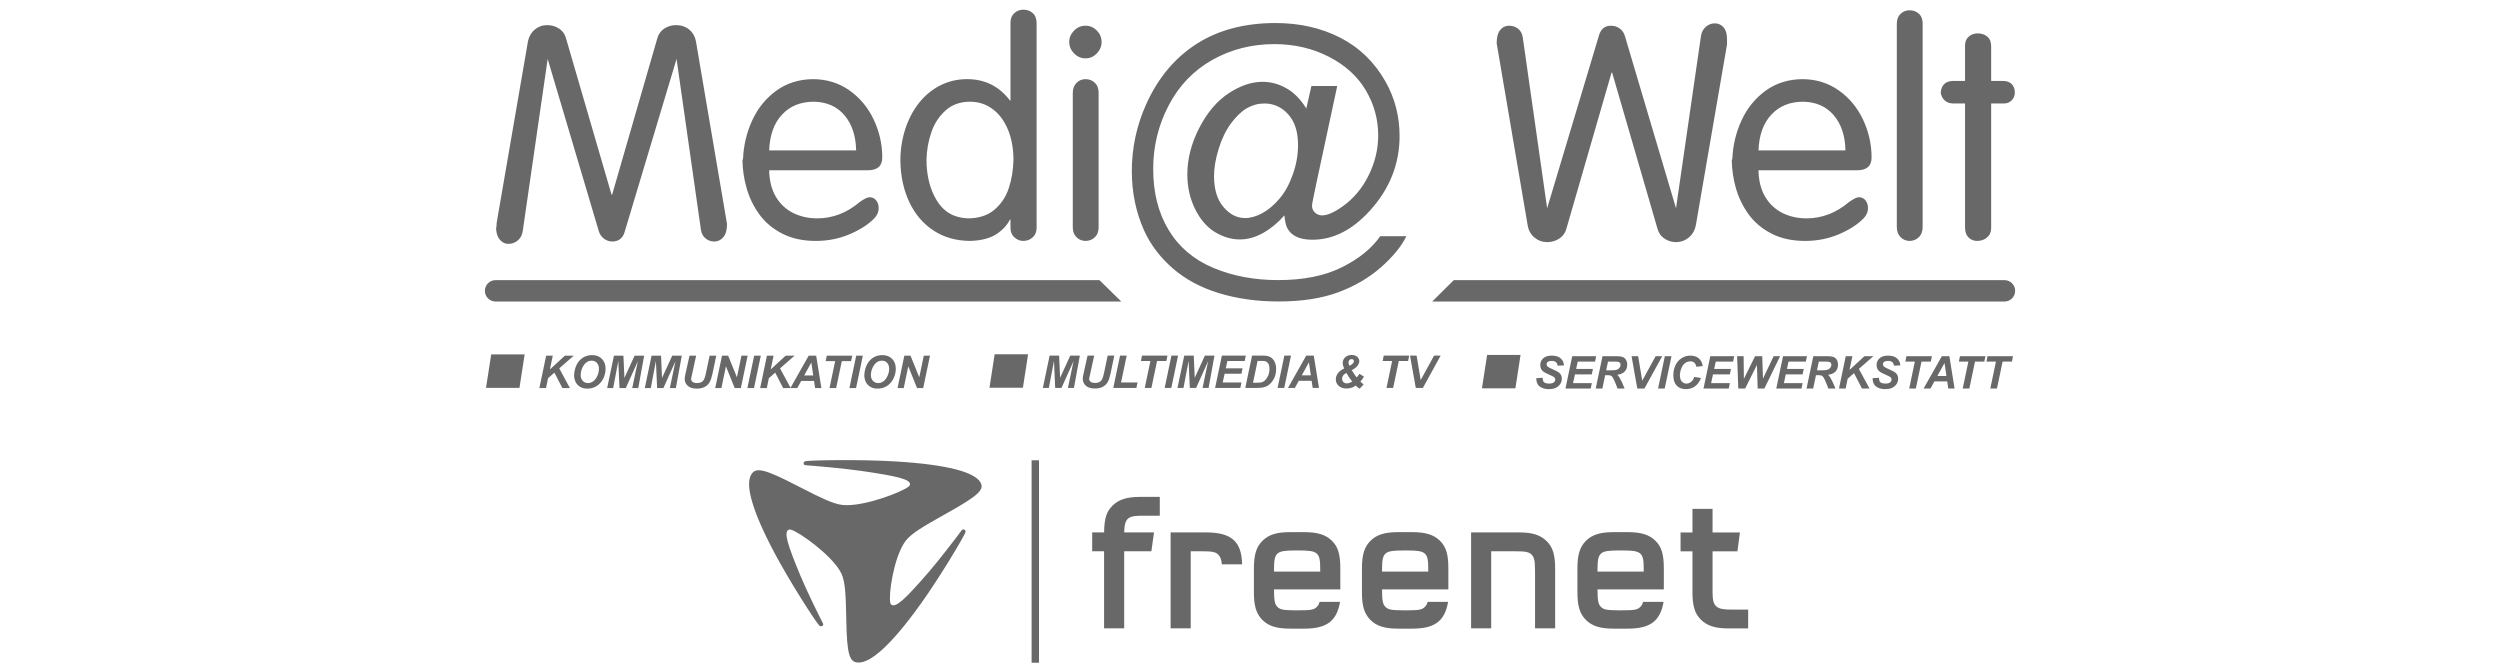
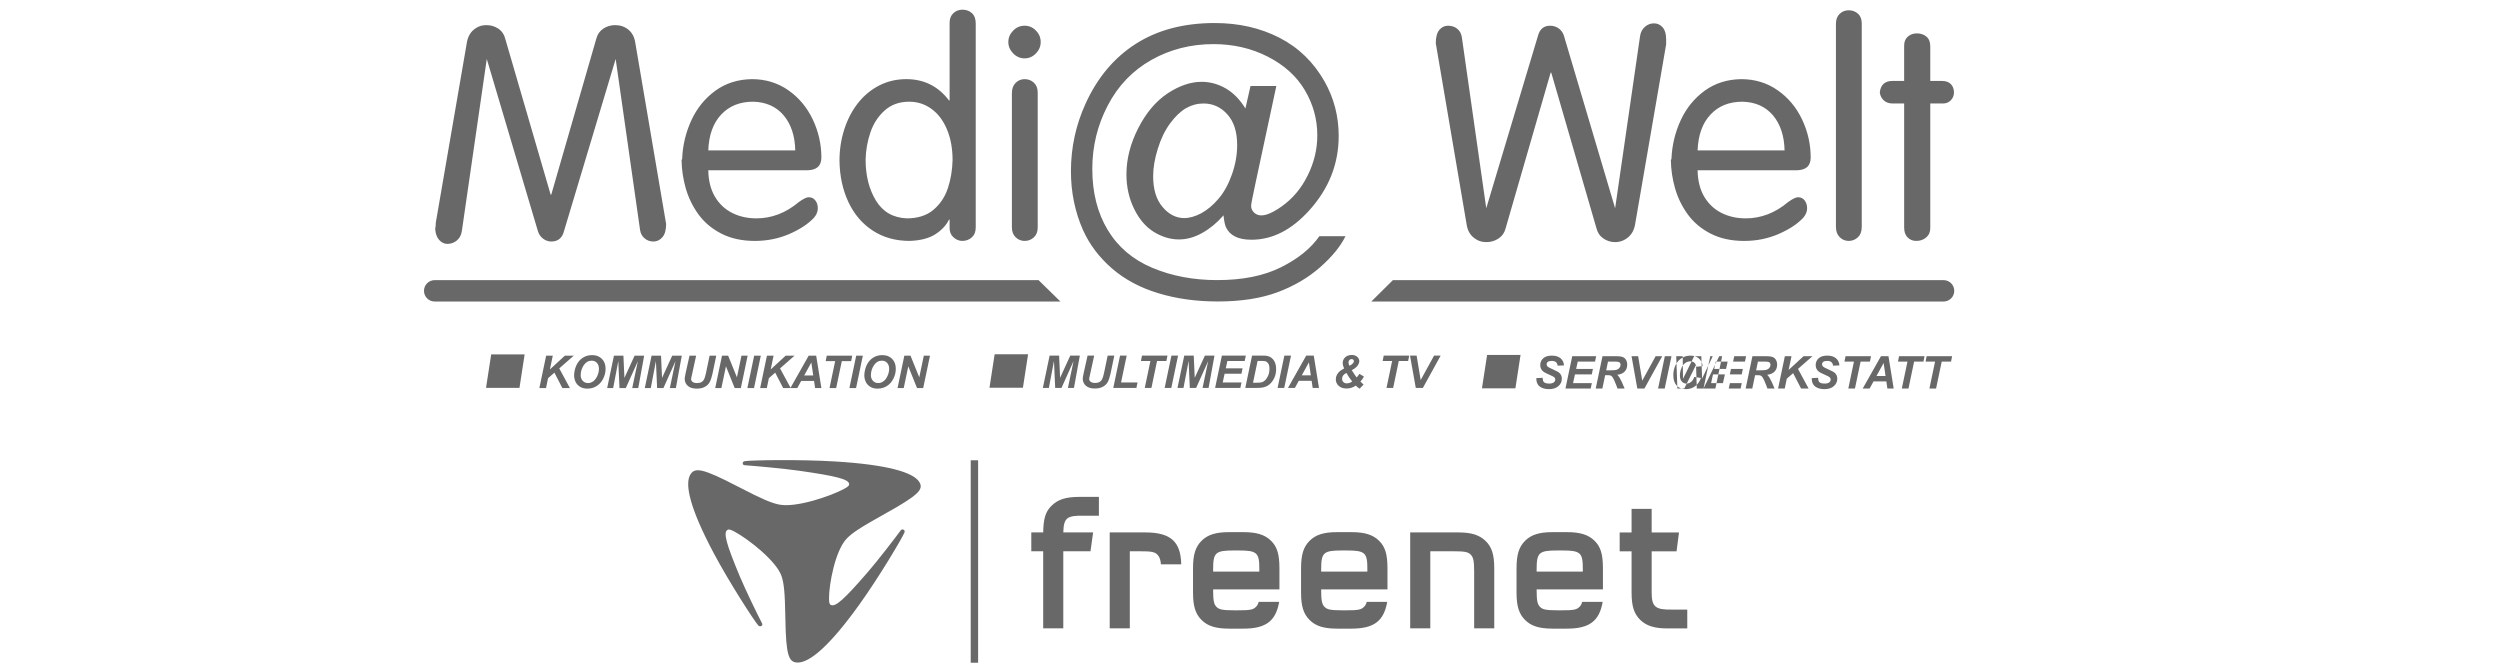
<svg xmlns="http://www.w3.org/2000/svg" xml:space="preserve" width="264.533mm" height="71.152mm" version="1.1" style="shape-rendering:geometricPrecision; text-rendering:geometricPrecision; image-rendering:optimizeQuality; fill-rule:evenodd; clip-rule:evenodd" viewBox="0 0 26453.26 7115.18">
  <defs>
    <style type="text/css">
   
    .fil0 {fill:none}
    .fil1 {fill:#686868}
   
  </style>
  </defs>
  <g id="Ebene_x0020_1">
-     <rect class="fil0" y="0" width="26453.26" height="7115.18" />
-     <path class="fil1" d="M5197.44 3750.02l353.86 0 -54.63 353.85 -353.86 0 54.63 -353.85zm5327.14 -1.28l353.86 0 -54.64 353.86 -353.86 0 54.64 -353.86zm5210.99 6.64l353.85 0 -54.63 353.85 -353.87 0 54.65 -353.85zm-10028.44 350.53l71.69 -342.22 70.26 0 -30.43 145.46 158.05 -145.46 94.16 0 -153.19 134.24 112.56 207.98 -79.82 0 -84.12 -162.99 -67 58.64 -21.82 104.35 -70.34 0zm367.63 -134.31c0,-20.23 3.03,-41.58 9.08,-64.04 7.96,-30.11 20.07,-56.16 36.33,-78.31 16.25,-22.14 36.8,-39.59 61.49,-52.5 24.77,-12.82 52.9,-19.27 84.53,-19.27 42.37,0 76.54,13.14 102.6,39.5 26.05,26.37 39.12,61.27 39.12,104.77 0,36.16 -8.45,71.13 -25.43,104.91 -16.95,33.85 -40.06,59.9 -69.14,78.14 -29.08,18.24 -61.97,27.32 -98.78,27.32 -31.86,0 -58.62,-7.24 -80.29,-21.74 -21.59,-14.5 -36.97,-32.42 -45.97,-53.85 -9,-21.43 -13.54,-43.09 -13.54,-64.93zm69.78 -1.35c0,23.58 7.17,43.33 21.43,59.19 14.34,15.93 33.14,23.89 56.48,23.89 18.96,0 37.2,-6.29 54.65,-18.78 17.52,-12.6 31.94,-31.64 43.41,-57.13 11.39,-25.57 17.13,-50.34 17.13,-74.56 0,-27.01 -7.25,-48.2 -21.67,-63.57 -14.5,-15.37 -32.9,-23.02 -55.28,-23.02 -34.34,0 -62.3,16.09 -83.89,48.18 -21.5,32.19 -32.26,67.41 -32.26,105.8zm477.41 135.66l-66.92 0 -12.67 -285.89 -54.24 285.89 -63.49 0 71.61 -342.22 100.37 0 10.53 235.24 107.61 -235.24 101.25 0 -62.37 342.22 -63.81 0 59.51 -283.9 -127.38 283.9zm398.14 0l-66.91 0 -12.67 -285.89 -54.25 285.89 -63.48 0 71.62 -342.22 100.37 0 10.51 235.24 107.62 -235.24 101.24 0 -62.36 342.22 -63.81 0 59.5 -283.9 -127.38 283.9zm275.78 -342.22l70.11 0 -40.62 186.17 -10.29 45.57c-0.55,3.9 -1.27,8.92 -2.23,14.96 0,12.44 5.35,22.71 16.1,30.83 10.75,8.05 26.37,12.11 46.83,12.11 18.41,0 33.63,-3.19 45.65,-9.64 12.03,-6.36 21.35,-15.92 27.97,-28.51 6.52,-12.66 13.21,-34.17 19.99,-64.45l39.19 -187.04 70.26 0 -40.55 193.82c-8.52,37.83 -18.4,66.75 -29.47,86.83 -11.15,20.07 -28.04,36.32 -50.58,48.91 -22.55,12.59 -51.15,18.87 -85.64,18.87 -41.26,0 -72.89,-9.79 -94.79,-29.39 -21.99,-19.59 -32.9,-44.77 -32.9,-75.52 0.32,-6.29 1.11,-13.22 2.3,-20.63 0.73,-4.94 3.51,-19.12 8.45,-42.45l40.22 -180.44zm543.46 342.22l-65.4 0 -92.5 -229.9 -48.11 229.9 -65.4 0 71.69 -342.22 65.4 0 92.73 228.95 47.88 -228.95 65.4 0 -71.69 342.22zm68.98 0l71.69 -342.22 70.27 0 -71.62 342.22 -70.34 0zm135.18 0l71.7 -342.22 70.26 0 -30.44 145.46 158.05 -145.46 94.17 0 -153.19 134.24 112.55 207.98 -79.81 0 -84.12 -162.99 -66.99 58.64 -21.83 104.35 -70.35 0zm570.13 -75.51l-135.74 0 -41.42 75.51 -72.97 0 193.19 -342.22 79.57 0 55.28 342.22 -66.75 0 -11.16 -75.51zm-8.44 -57.36l-20.31 -137.65 -75.52 137.65 95.83 0zm242.57 132.87l-70.34 0 59.66 -284.86 -100.44 0 11.47 -57.36 269.57 0 -11.48 57.36 -98.77 0 -59.67 284.86zm140.2 0l71.7 -342.22 70.26 0 -71.62 342.22 -70.34 0zm157.65 -134.31c0,-20.23 3.03,-41.58 9.08,-64.04 7.97,-30.11 20.08,-56.16 36.33,-78.31 16.24,-22.14 36.8,-39.59 61.49,-52.5 24.78,-12.82 52.9,-19.27 84.53,-19.27 42.38,0 76.55,13.14 102.6,39.5 26.04,26.37 39.11,61.27 39.11,104.77 0,36.16 -8.44,71.13 -25.41,104.91 -16.97,33.85 -40.07,59.9 -69.14,78.14 -29.09,18.24 -61.98,27.32 -98.79,27.32 -31.87,0 -58.62,-7.24 -80.29,-21.74 -21.59,-14.5 -36.97,-32.42 -45.97,-53.85 -9,-21.43 -13.54,-43.09 -13.54,-64.93zm69.79 -1.35c0,23.58 7.16,43.33 21.42,59.19 14.35,15.93 33.14,23.89 56.49,23.89 18.95,0 37.18,-6.29 54.64,-18.78 17.53,-12.6 31.94,-31.64 43.41,-57.13 11.4,-25.57 17.13,-50.34 17.13,-74.56 0,-27.01 -7.25,-48.2 -21.66,-63.57 -14.51,-15.37 -32.91,-23.02 -55.29,-23.02 -34.33,0 -62.3,16.09 -83.89,48.18 -21.5,32.19 -32.25,67.41 -32.25,105.8zm553.31 135.66l-65.39 0 -92.5 -229.9 -48.11 229.9 -65.4 0 71.69 -342.22 65.41 0 92.72 228.95 47.88 -228.95 65.41 0 -71.71 342.22zm1463.43 -1.3l-66.92 0 -12.67 -285.9 -54.25 285.9 -63.49 0 71.62 -342.22 100.37 0 10.51 235.24 107.62 -235.24 101.25 0 -62.37 342.22 -63.81 0 59.51 -283.9 -127.37 283.9zm275.78 -342.22l70.1 0 -40.63 186.17 -10.27 45.57c-0.57,3.89 -1.28,8.91 -2.23,14.97 0,12.43 5.34,22.7 16.09,30.83 10.75,8.05 26.36,12.1 46.84,12.1 18.4,0 33.61,-3.18 45.65,-9.63 12.03,-6.38 21.35,-15.93 27.95,-28.52 6.54,-12.67 13.23,-34.18 19.99,-64.45l39.21 -187.04 70.26 0 -40.55 193.81c-8.53,37.84 -18.4,66.75 -29.48,86.83 -11.15,20.09 -28.04,36.33 -50.58,48.91 -22.54,12.6 -51.15,18.89 -85.64,18.89 -41.26,0 -72.89,-9.81 -94.8,-29.4 -21.99,-19.6 -32.89,-44.76 -32.89,-75.52 0.31,-6.29 1.11,-13.23 2.31,-20.63 0.71,-4.94 3.5,-19.12 8.43,-42.45l40.24 -180.44zm272.03 342.22l71.69 -342.22 70.28 0 -59.67 284.87 174.37 0 -11.94 57.35 -244.73 0zm403.5 0l-70.35 0 59.67 -284.86 -100.45 0 11.47 -57.36 269.57 0 -11.48 57.36 -98.77 0 -59.66 284.86zm140.19 0l71.7 -342.22 70.26 0 -71.62 342.22 -70.34 0zm333.07 0l-66.93 0 -12.65 -285.9 -54.25 285.9 -63.5 0 71.62 -342.22 100.38 0 10.5 235.24 107.63 -235.24 101.25 0 -62.38 342.22 -63.8 0 59.5 -283.9 -127.37 283.9zm200.75 0l71.69 -342.22 253.31 0 -11.95 57.36 -183.14 0 -16.8 77.42 177.48 0 -11.94 57.37 -178.05 0 -20.23 92.72 198.75 0 -11.95 57.35 -267.17 0zm319.27 0l71.69 -342.22 92.5 0c25.72,0 42.21,0.4 49.38,1.2 14.19,1.35 26.92,4.22 38.08,8.59 11.15,4.39 21.26,10.44 30.43,18.33 9.16,7.88 17.05,17.29 23.66,28.36 6.62,11.07 11.71,23.82 15.3,38.15 3.58,14.43 5.41,30.2 5.41,47.33 0,36.88 -7.09,69.53 -21.18,98.13 -14.11,28.53 -31.88,51.23 -53.22,68.04 -16.42,13.06 -37.52,22.71 -63.41,28.92 -14.66,3.41 -37.21,5.17 -67.64,5.17l-121 0zm81.82 -54.96l35.92 0c25.97,0 44.77,-1.6 56.4,-4.79 11.71,-3.18 22.38,-9.15 32.03,-17.92 13.93,-12.58 25.64,-29.39 35.21,-50.43 9.55,-21.03 14.33,-45.79 14.33,-74.32 0,-24.29 -3.98,-42.53 -11.87,-54.8 -7.88,-12.2 -17.6,-20.32 -29.24,-24.38 -8.12,-2.79 -22.54,-4.22 -43.41,-4.22l-41.02 0 -48.35 230.86zm260.01 54.96l71.69 -342.22 70.26 0 -71.61 342.22 -70.34 0zm360.13 -75.52l-135.73 0 -41.43 75.52 -72.97 0 193.19 -342.22 79.58 0 55.27 342.22 -66.74 0 -11.17 -75.52zm-8.43 -57.35l-20.32 -137.65 -75.52 137.65 95.84 0zm513.97 -16.1l48.03 29.01c-4.54,8.76 -10.36,18.24 -17.52,28.51 -7.25,10.19 -13.94,18.16 -20.08,23.98 8.77,9.48 20.08,20.16 33.85,31.87l-41.98 43.72c-5.33,-2.77 -12.11,-7.48 -20.23,-14.17 -8.21,-6.69 -15.13,-12.98 -20.71,-18.8 -11.23,8.84 -25.33,16.24 -42.3,22.15 -16.97,5.97 -35.2,8.92 -54.88,8.92 -35.46,0 -63.33,-9.41 -83.57,-28.21 -20.23,-18.79 -30.35,-41.9 -30.35,-69.22 0,-17.28 3.99,-33.38 12.03,-48.28 8.04,-14.88 18.48,-27.71 31.23,-38.31 9.24,-7.65 24.21,-16.97 44.93,-28.12 -10.04,-21.91 -15.06,-41.1 -15.06,-57.44 0,-23.98 8.77,-44.21 26.21,-60.54 17.53,-16.32 40.55,-24.53 69.22,-24.53 24.54,0 44.05,6.52 58.39,19.52 14.43,12.98 21.59,28.28 21.59,45.72 0,14.82 -6.21,30.83 -18.63,48.03 -12.35,17.21 -32.83,32.99 -61.18,47.32 8.92,14.98 19.99,32.18 33.21,51.54 7.96,11.88 14.34,20.32 19.2,25.49 7.97,-7.97 17.45,-20.7 28.6,-38.16zm-105.39 -84.75c18.47,-9.41 31.38,-18.8 38.86,-28.36 5.35,-6.85 7.98,-13.79 7.98,-20.88 0,-6.36 -2.15,-11.62 -6.46,-15.77 -4.3,-4.13 -10.2,-6.2 -17.69,-6.2 -9.31,0 -17.11,3.26 -23.33,9.71 -6.29,6.46 -9.4,14.98 -9.4,25.41 0,9.96 3.35,21.98 10.04,36.09zm-32.03 75.11c-30.58,15.46 -45.88,35.85 -45.88,61.18 0,14.35 4.53,26.14 13.7,35.38 9.16,9.16 21.34,13.78 36.48,13.78 18.48,0 37.44,-6.45 57.04,-19.45 -23.51,-28.75 -43.97,-59.02 -61.34,-90.89zm494.46 158.61l-70.35 0 59.67 -284.86 -100.45 0 11.47 -57.36 269.57 0 -11.47 57.36 -98.78 0 -59.66 284.86zm314.65 0l-75.19 0 -61.02 -342.22 69.79 0 43.25 259.05 141.72 -259.05 69.77 0 -188.32 342.22zm1200.33 -103.59l66.91 -3.5c0.96,21.26 4.62,35.61 10.99,43.01 10.27,12.11 29.23,18.16 56.95,18.16 23.03,0 39.75,-4.13 50.03,-12.43 10.29,-8.27 15.38,-18.24 15.38,-29.95 0,-10.11 -4.22,-18.71 -12.59,-25.72 -5.89,-5.18 -22.15,-13.54 -48.68,-25.02 -26.51,-11.55 -45.87,-21.19 -58.07,-28.91 -12.27,-7.74 -21.83,-17.77 -28.83,-30.11 -7.01,-12.36 -10.52,-26.77 -10.52,-43.26 0,-28.92 10.44,-52.9 31.32,-71.93 20.78,-19.04 50.97,-28.52 90.56,-28.52 40.15,0 71.22,9.39 93.21,28.27 22.06,18.88 34.17,43.97 36.32,75.28l-67.39 3.02c-1.67,-16.31 -7.65,-28.82 -17.76,-37.59 -10.05,-8.69 -25.02,-13.06 -44.78,-13.06 -19.43,0 -33.3,3.43 -41.58,10.28 -8.36,6.85 -12.51,15.52 -12.51,25.96 0,9.88 3.84,17.93 11.4,24.38 7.65,6.53 24.53,15.45 50.59,26.84 39.34,17.05 64.35,30.83 75.12,41.43 16.01,15.61 23.98,35.6 23.98,60.14 0,30.27 -11.96,56.08 -35.85,77.51 -23.91,21.43 -57.12,32.19 -99.74,32.19 -29.4,0 -54.88,-4.94 -76.47,-14.82 -21.52,-9.88 -36.73,-23.58 -45.65,-41.11 -8.84,-17.53 -12.99,-37.76 -12.34,-60.54zm308.28 110.26l71.69 -342.24 253.33 0 -11.95 57.36 -183.15 0 -16.8 77.44 177.48 0 -11.95 57.35 -178.04 0 -20.24 92.73 198.75 0 -11.94 57.36 -267.18 0zm390.58 0l-70.35 0 71.71 -342.24 151.82 0c26.13,0 46.45,2.72 61.02,8.05 14.5,5.42 26.2,15.23 35.21,29.55 8.92,14.35 13.38,31.63 13.38,52.02 0,29.16 -8.67,53.15 -26.12,72.02 -17.37,18.96 -43.74,30.67 -79.02,35.13 8.99,8.12 17.44,18.8 25.4,32.03 15.7,26.76 33.22,64.6 52.49,113.44l-75.51 0c-6.06,-19.29 -18,-49.31 -35.77,-90.18 -9.63,-22.07 -19.91,-36.97 -30.83,-44.54 -6.69,-4.53 -18.4,-6.76 -35.04,-6.76l-28.77 0 -29.62 141.48zm40.3 -192.63l37.36 0c37.84,0 62.93,-2.23 75.28,-6.77 12.43,-4.54 22.07,-11.63 29.07,-21.35 7.02,-9.64 10.53,-19.83 10.53,-30.42 0,-12.52 -5.03,-21.84 -15.15,-28.13 -6.2,-3.75 -19.67,-5.58 -40.37,-5.58l-77.44 0 -19.28 92.25zm404.71 192.63l-75.28 0 -60.98 -342.24 69.83 0 43.27 259.06 141.71 -259.06 69.7 0 -188.25 342.24zm144.37 0l71.64 -342.24 70.31 0 -71.64 342.24 -70.31 0zm383.18 -122.85l70.8 10.77c-13.82,38.3 -34.67,67.61 -62.31,87.86 -27.52,20.3 -59.88,30.43 -97.1,30.43 -41.7,0 -74.31,-12.59 -97.83,-37.84 -23.51,-25.26 -35.27,-61.89 -35.27,-109.94 0,-38.94 7.88,-74.56 23.64,-106.9 15.76,-32.34 37.58,-57.12 65.58,-74.24 28,-17.13 58.43,-25.73 91.28,-25.73 37.09,0 66.92,9.95 89.83,29.79 22.91,19.92 36.24,46.91 40.24,81.24l-67.4 6.54c-3.64,-19.99 -10.91,-34.42 -21.46,-43.41 -10.54,-9.01 -24.72,-13.47 -42.42,-13.47 -19.28,0 -37.34,5.91 -54.19,17.77 -16.85,11.87 -30.18,30.43 -40.25,55.68 -10.06,25.18 -15.15,50.35 -15.15,75.52 0,27.49 6.55,48.76 19.64,63.73 13.09,14.98 29.33,22.46 48.85,22.46 18.18,0 34.67,-5.89 49.7,-17.76 15.16,-11.79 26.43,-29.31 33.82,-52.5zm97.59 122.85l71.64 -342.24 253.36 0 -11.88 57.36 -183.17 0 -16.85 77.44 177.47 0 -11.88 57.35 -178.08 0 -20.24 92.73 198.8 0 -11.99 57.36 -267.18 0zm644.3 0l-71.16 0 -7.76 -250.22 -124.74 250.22 -72.61 0 -12.36 -342.24 68.73 0 2.91 239.55 118.31 -239.55 75.77 0 8.12 236.92 112.73 -236.92 68.38 0 -166.32 342.24zm125.58 0l71.77 -342.24 253.23 0 -11.88 57.36 -183.17 0 -16.84 77.44 177.59 0 -12 57.35 -178.08 0 -20.25 92.73 198.81 0 -12 57.36 -267.18 0zm390.58 0l-70.31 0 71.65 -342.24 151.89 0c26.18,0 46.43,2.72 60.97,8.05 14.55,5.42 26.31,15.23 35.28,29.55 8.85,14.35 13.34,31.63 13.34,52.02 0,29.16 -8.61,53.15 -26.07,72.02 -17.46,18.96 -43.76,30.67 -79.04,35.13 8.97,8.12 17.46,18.8 25.34,32.03 15.76,26.76 33.22,64.6 52.61,113.44l-75.52 0c-6.06,-19.29 -18.07,-49.31 -35.88,-90.18 -9.58,-22.07 -19.88,-36.97 -30.79,-44.54 -6.67,-4.53 -18.43,-6.76 -35.04,-6.76l-28.73 0 -29.7 141.48zm40.37 -192.63l37.34 0c37.82,0 62.91,-2.23 75.28,-6.77 12.48,-4.54 22.06,-11.63 29.09,-21.35 7.03,-9.64 10.55,-19.83 10.55,-30.42 0,-12.52 -5.09,-21.84 -15.16,-28.13 -6.18,-3.75 -19.76,-5.58 -40.36,-5.58l-77.46 0 -19.28 92.25zm232.63 192.63l71.64 -342.24 70.31 0 -30.43 145.47 157.96 -145.47 94.19 0 -153.11 134.23 112.5 208.01 -79.77 0 -84.13 -163 -67.03 58.64 -21.83 104.36 -70.3 0zm356.15 -110.26l66.91 -3.5c0.97,21.26 4.61,35.61 10.91,43.01 10.31,12.11 29.34,18.16 56.98,18.16 23.03,0 39.76,-4.13 50.06,-12.43 10.31,-8.27 15.4,-18.24 15.4,-29.95 0,-10.11 -4.25,-18.71 -12.61,-25.72 -5.94,-5.18 -22.18,-13.54 -48.73,-25.02 -26.43,-11.55 -45.82,-21.19 -58.06,-28.91 -12.25,-7.74 -21.83,-17.77 -28.73,-30.11 -7.03,-12.36 -10.55,-26.77 -10.55,-43.26 0,-28.92 10.42,-52.9 31.28,-71.93 20.84,-19.04 51.03,-28.52 90.55,-28.52 40.12,0 71.27,9.39 93.22,28.27 22.06,18.88 34.18,43.97 36.36,75.28l-67.39 3.02c-1.7,-16.31 -7.64,-28.82 -17.82,-37.59 -10.07,-8.69 -24.98,-13.06 -44.74,-13.06 -19.39,0 -33.33,3.43 -41.58,10.28 -8.36,6.85 -12.48,15.52 -12.48,25.96 0,9.88 3.76,17.93 11.39,24.38 7.64,6.53 24.49,15.45 50.55,26.84 39.4,17.05 64.37,30.83 75.16,41.43 16,15.61 24,35.6 24,60.14 0,30.27 -12,56.08 -35.88,77.51 -23.88,21.43 -57.09,32.19 -99.76,32.19 -29.34,0 -54.92,-4.94 -76.5,-14.82 -21.45,-9.88 -36.72,-23.58 -45.58,-41.11 -8.85,-17.53 -12.97,-37.76 -12.36,-60.54zm457.13 110.26l-70.31 0 59.64 -284.88 -100.49 0 11.51 -57.36 269.6 0 -11.51 57.36 -98.8 0 -59.64 284.88zm332.15 -75.52l-135.77 0 -41.46 75.52 -72.97 0 193.23 -342.24 79.52 0 55.27 342.24 -66.67 0 -11.15 -75.52zm-8.49 -57.37l-20.24 -137.64 -75.52 137.64 95.76 0zm242.57 132.89l-70.31 0 59.64 -284.88 -100.49 0 11.52 -57.36 269.59 0 -11.51 57.36 -98.8 0 -59.64 284.88zm292.03 0l-70.44 0 59.77 -284.88 -100.5 0 11.4 -57.36 269.6 0 -11.4 57.36 -98.79 0 -59.64 284.88zm-15548.29 -3647.7c8.38,-63.86 32.99,-113.06 72.24,-147.09 39.79,-34.03 84.81,-50.78 134.55,-50.78 49.72,0 93.17,13.08 130.87,39.26 37.17,26.18 61.77,63.86 73.29,114.12l477.94 1640.62 6.28 0 477.43 -1652.67c12.04,-44.49 36.63,-79.57 73.29,-104.17 37.17,-24.61 79.04,-37.16 125.11,-37.16 54.45,0 101.55,16.23 140.81,48.16 39.27,32.45 63.34,78 72.24,136.63l326.66 1919.63c0,62.82 -13.08,109.41 -39.25,139.77 -26.18,30.37 -58.11,45.55 -95.81,45.55 -35.08,0 -65.95,-11 -92.13,-32.98 -26.7,-21.99 -42.93,-51.83 -48.69,-89.52l-258.07 -1809.19 -546.53 1821.23c-18.84,73.81 -63.86,110.46 -135.06,110.46 -31.41,0 -60.2,-10.48 -87.42,-30.89 -26.69,-20.94 -44.5,-47.11 -53.92,-79.57l-540.77 -1821.23 -263.84 1821.23c-6.27,41.88 -23.55,74.86 -52.34,98.94 -28.79,24.61 -62.82,36.65 -101.04,36.65 -31.93,0 -60.72,-13.62 -86.37,-41.37 -25.13,-27.73 -39.26,-66.99 -42.41,-118.82 4.2,-16.75 6.29,-37.7 6.29,-62.81l326.65 -1894zm2280.33 1215.55c5.75,-142.91 38.74,-279.02 97.88,-407.27 59.16,-128.26 143.97,-231.91 253.38,-312.01 109.93,-79.57 238.7,-120.39 386.86,-122.49 143.95,0 272.2,38.73 384.24,116.74 112.02,77.99 198.4,181.11 259.64,309.9 60.74,128.25 91.09,262.79 91.09,402.57 0,90.03 -51.3,135.05 -153.38,135.05l-1043.31 0c2.09,110.98 25.65,204.69 71.19,281.12 45.54,75.9 106.8,132.97 183.23,171.17 76.43,37.7 161.24,56.54 254.41,56.54 162.81,0 312.52,-57.57 449.15,-172.75 47.12,-33.51 81.67,-50.78 103.66,-50.78 30.89,0 54.44,11.52 71.71,34.55 17.28,22.52 25.65,50.26 25.65,82.2 0,35.07 -13.61,68.58 -40.82,100.51 -61.26,65.43 -148.15,122.49 -260.7,171.69 -113.08,48.69 -234,73.3 -364.35,73.3 -135.59,0 -253.9,-25.65 -354.41,-76.95 -100.5,-51.31 -181.12,-119.36 -242.9,-204.17 -61.25,-84.81 -105.75,-176.41 -134.01,-274.83 -28.27,-98.41 -42.93,-197.87 -44.5,-298.92 2.62,-4.7 4.19,-8.37 5.24,-10.98 0.52,-2.1 1.05,-3.67 1.05,-4.19zm276.4 -87.95l920.29 0c-3.14,-153.38 -43.98,-276.92 -122.49,-370.63 -79.05,-93.18 -186.89,-141.34 -324.04,-144.48 -139.25,0 -251.8,45.01 -336.6,135.59 -85.33,90.03 -130.88,216.72 -137.16,379.52zm1664.7 96.85c0,170.13 36.64,314.62 109.4,434.49 73.29,119.88 182.19,182.18 327.18,187.93 115.17,0 208.88,-29.83 280.59,-90.04 71.73,-60.2 122.5,-136.63 153.39,-229.28 30.36,-92.14 47.11,-191.6 49.73,-296.83 0,-120.91 -19.37,-228.75 -58.63,-323.52 -39.27,-94.22 -93.71,-166.98 -163.33,-217.76 -69.63,-51.3 -148.67,-76.95 -236.62,-76.95 -103.65,0 -190.02,30.35 -258.61,91.61 -69.09,61.25 -119.35,138.2 -151.28,230.85 -31.93,92.14 -49.2,188.99 -51.82,289.5zm888.88 -625.06l0 -822.39c0,-42.93 13.61,-76.96 40.31,-101.56 26.7,-24.6 58.62,-36.65 94.75,-36.65 40.3,0 74.33,12.05 101.04,36.65 26.69,24.6 40.31,60.73 40.31,107.32l0 2160.96c0,44.5 -13.62,79.05 -41.36,104.18 -27.75,25.11 -61.25,37.69 -99.99,37.69 -34.55,0 -65.96,-12.58 -93.71,-37.69 -27.74,-24.61 -41.35,-57.6 -41.35,-97.9l0 -90.03 -6.29 0c-29.31,60.19 -77.99,112.02 -145,155.46 -67.54,42.93 -158.09,66.5 -272.74,70.16 -147.09,0 -276.4,-36.13 -387.38,-107.84 -111.5,-72.24 -197.35,-172.76 -258.6,-301.53 -60.72,-128.78 -92.67,-274.84 -95.29,-438.68 0,-116.75 17.29,-228.25 51.31,-333.99 34.56,-105.75 82.72,-198.4 145.01,-276.93 62.3,-79.05 137.15,-140.82 224.05,-185.84 87.43,-44.49 182.7,-67 286.35,-67 187.93,0 338.71,75.38 452.29,225.61l6.29 0zm659.07 -77.47c0,-46.06 13.09,-82.18 39.78,-108.88 26.19,-26.18 58.12,-39.26 95.28,-39.26 38.21,0 71.2,12.55 97.9,37.68 26.7,25.14 40.31,59.69 40.31,104.19l0 1428.07c0,44.5 -13.61,79.05 -40.84,104.18 -27.23,25.11 -59.68,37.69 -97.37,37.69 -36.12,0 -68.05,-12.58 -94.74,-38.22 -26.71,-25.66 -40.32,-60.2 -40.32,-103.65l0 -1421.8zm135.06 -368c-46.59,0 -86.9,-17.28 -121.45,-52.36 -34.02,-35.07 -51.3,-75.38 -51.3,-120.93 0,-45.54 16.75,-85.33 50.78,-119.88 33.51,-35.07 74.34,-52.34 121.97,-52.34 46.07,0 85.85,17.27 119.36,51.3 33.51,34.03 50.26,74.33 50.26,120.92 0,46.08 -16.75,86.38 -50.78,120.93 -33.51,35.08 -73.29,52.36 -118.84,52.36zm6460.9 1746.35c-8.84,62.82 -33.45,111.5 -74.31,146.05 -40.37,34.55 -86.91,51.82 -138.8,51.82 -46.06,0 -87.88,-13.07 -124.49,-38.73 -37.22,-25.64 -61.83,-62.29 -73.34,-109.41l-477.93 -1645.32 -6.28 0 -477.95 1652.13c-11.51,43.97 -36.64,78.52 -74.33,103.65 -38.22,25.13 -81.15,37.68 -129.31,37.68 -50.78,0 -95.79,-16.21 -135.05,-49.2 -39.27,-32.45 -63.34,-78 -72.25,-136.11l-326.66 -1919.11c0,-62.82 12.05,-109.4 36.65,-139.77 24.6,-30.36 55.49,-45.54 92.14,-45.54 38.2,0 71.19,10.47 97.88,31.93 26.7,20.94 43.45,51.3 49.21,90.56l258.08 1809.19 546.52 -1822.28c18.85,-72.76 61.77,-109.4 128.79,-109.4 35.07,0 65.95,9.95 93.17,29.83 26.71,19.89 45.04,46.6 54.44,79.57l540.71 1822.28 263.91 -1821.75c5.69,-40.32 23.03,-73.29 50.79,-97.89 27.76,-24.6 60.13,-37.17 96.25,-37.17 36.12,0 67.03,14.13 91.64,41.88 24.61,27.75 37.22,69.1 37.22,124.59l0 56.53 -326.7 1893.99zm383.19 -684.72c5.82,-142.91 38.79,-279.02 97.94,-407.27 59.16,-128.26 143.9,-231.91 253.36,-312.01 109.95,-79.57 238.69,-120.39 386.82,-122.49 144.01,0 272.27,38.73 384.28,116.74 112.01,77.99 198.44,181.11 259.66,309.9 60.73,128.25 91.03,262.79 91.03,402.57 0,90.03 -51.27,135.05 -153.34,135.05l-1043.36 0c2.18,110.98 25.69,204.69 71.27,281.12 45.46,75.9 106.8,132.97 183.17,171.17 76.49,37.7 161.23,56.54 254.45,56.54 162.8,0 312.51,-57.57 449.13,-172.75 47.15,-33.51 81.7,-50.78 103.64,-50.78 30.92,0 54.43,11.52 71.77,34.55 17.21,22.52 25.58,50.26 25.58,82.2 0,35.07 -13.58,68.58 -40.86,100.51 -61.21,65.43 -148.13,122.49 -260.63,171.69 -113.09,48.69 -233.95,73.3 -364.39,73.3 -135.53,0 -253.84,-25.65 -354.33,-76.95 -100.5,-51.31 -181.11,-119.36 -242.94,-204.17 -61.21,-84.81 -105.7,-176.41 -134.07,-274.83 -28.24,-98.41 -42.91,-197.87 -44.49,-298.92 2.67,-4.7 4.25,-8.37 5.34,-10.98 0.48,-2.1 0.97,-3.67 0.97,-4.19zm276.39 -87.95l920.32 0c-3.15,-153.38 -44.01,-276.92 -122.44,-370.63 -79.16,-93.18 -186.92,-141.34 -324.15,-144.48 -139.16,0 -251.77,45.01 -336.51,135.59 -85.34,90.03 -130.92,216.72 -137.22,379.52zm1463.76 -1338.56c0,-46.07 13.09,-81.14 39.76,-106.27 26.18,-25.13 58.06,-37.68 95.28,-37.68 38.19,0 71.16,12.03 97.83,36.11 26.79,24.08 40.36,58.11 40.36,102.08l0 2154.16c0,47.11 -13.57,83.75 -40.85,109.4 -27.27,25.66 -59.64,38.75 -97.34,38.75 -36.12,0 -68.13,-13.09 -94.79,-39.27 -26.67,-26.69 -40.25,-62.82 -40.25,-108.88l0 -2148.4zm721.88 842.29l-122.07 0c-39.16,0 -70.55,-11 -94.19,-33.51 -23.52,-21.98 -37.1,-49.73 -41.34,-82.17 7.88,-82.2 53.46,-123.03 135.53,-123.03l122.07 0 0 -374.29c0,-40.84 13.09,-72.25 39.27,-94.76 25.58,-22.5 57.59,-34.03 95.16,-34.03 40.37,0 74.44,11.53 101.1,34.03 27.28,23.04 40.86,57.06 40.86,102.08l0 366.97 121.95 0c41.82,0 73.82,10.99 95.76,33.5 22.06,22.51 32.98,52.36 32.98,89.53 0,30.87 -10.92,58.1 -32.37,81.13 -21.46,23.03 -49.22,34.55 -83.28,34.55l-135.04 0 0 1318.67c0,41.88 -14.67,74.86 -43.52,98.94 -28.73,24.61 -63.28,36.65 -104.13,36.65 -36.61,0 -67.04,-12.04 -91.65,-36.65 -24.61,-24.08 -37.09,-59.16 -37.09,-105.22l0 -1312.39zm-7202.21 1183.61c-66.48,76.96 -140.83,138.73 -223.53,185.32 -82.18,46.58 -164.89,69.62 -247.6,69.62 -91.1,0 -179.57,-26.7 -265.94,-79.58 -85.85,-53.38 -155.48,-135.05 -209.4,-245.5 -53.92,-110.46 -80.61,-231.92 -80.61,-363.83 0,-162.81 41.86,-325.62 125.11,-488.94 83.23,-162.81 186.89,-285.3 310.43,-367.49 123.55,-81.67 243.95,-122.49 360.16,-122.49 88.99,0 173.8,23.03 254.94,69.61 80.62,46.6 150.23,117.8 208.35,212.55l53.92 -238.2 273.26 0 -220.92 1030.24c-30.88,143.43 -46.06,222.48 -46.06,237.65 0,27.75 10.46,51.84 31.41,71.73 20.93,19.89 46.58,29.84 75.9,29.84 54.45,0 125.64,-30.89 213.59,-93.19 116.74,-81.67 209.39,-191.07 277.44,-328.74 68.05,-137.16 102.08,-278.51 102.08,-424.56 0,-170.66 -43.96,-329.8 -131.39,-477.42 -87.43,-148.15 -218.3,-266.45 -392.09,-355.45 -173.28,-88.47 -365.4,-132.97 -575.32,-132.97 -239.76,0 -459.1,56.01 -656.97,167.53 -198.41,112.02 -352.31,272.2 -461.21,481.07 -109.4,208.88 -163.84,432.94 -163.84,672.17 0,250.23 54.44,465.39 163.32,645.98 109.42,181.13 266.98,314.62 473.24,400.99 206.25,86.39 434.5,129.31 685.25,129.31 268.55,0 493.12,-45.02 674.25,-135.59 181.13,-90.03 316.71,-199.97 406.75,-329.27l276.4 0c-52.34,107.32 -141.87,217.25 -268.54,328.75 -126.69,111.51 -277.45,199.97 -452.31,264.89 -174.84,64.91 -385.8,97.37 -631.84,97.37 -227.2,0 -436.59,-29.32 -628.19,-87.42 -192.12,-58.11 -355.45,-145.54 -490.51,-262.28 -135.06,-117.26 -236.61,-251.79 -305.19,-403.61 -85.86,-193.15 -128.78,-401.51 -128.78,-625.04 0,-248.66 51.3,-486.33 153.38,-711.95 125.11,-276.4 302.57,-488.42 532.4,-635.52 229.8,-147.09 508.29,-220.38 835.99,-220.38 253.91,0 482.14,51.82 684.21,155.48 202.07,103.64 361.73,258.08 477.95,463.29 99.46,176.41 149.2,368.53 149.2,575.83 0,296.31 -104.18,559.09 -312.53,788.9 -186.37,206.25 -389.48,309.37 -610.39,309.37 -70.67,0 -127.21,-10.98 -170.66,-32.44 -43.45,-21.46 -75.39,-52.35 -95.79,-92.65 -13.62,-25.66 -23.04,-70.16 -29.32,-132.98zm-744.41 -414.6c0,140.29 33.51,249.17 99.99,326.66 66.49,77.99 142.39,116.73 228.77,116.73 57.06,0 117.26,-17.27 181.13,-51.3 63.34,-34.54 124.06,-85.33 181.64,-152.86 58.11,-67.53 105.23,-153.38 141.88,-257.03 37.17,-103.66 55.48,-207.83 55.48,-312.52 0,-138.73 -34.54,-247.09 -103.64,-323.52 -69.11,-76.95 -153.4,-115.17 -252.33,-115.17 -65.43,0 -127.21,16.76 -185.31,49.73 -57.59,33.51 -113.61,86.91 -168.05,160.72 -53.92,73.28 -97.89,162.8 -130.34,268.54 -32.99,105.23 -49.22,202.07 -49.22,290.02zm-6780.92 1100.1l890.5 0 3937.12 0 0 -0.13 740.58 0 231.52 226.51 -774.89 0 0 0.11 -4134.33 0 -890.5 0 -821.25 0c-62.54,0 -113.25,-50.71 -113.25,-113.25 0,-62.54 50.71,-113.24 113.25,-113.24l821.25 0zm9593.81 0.14l-276.13 0 -228.55 226.49 959.62 0 0 -0.14 1152.78 0 3718.39 0 224.62 0c62.55,0 113.25,-50.71 113.25,-113.25 0,-62.54 -50.7,-113.24 -113.25,-113.24l-224.62 0 -3718.39 0 -1607.72 0 0 0.14zm-4743.25 4048.65l78.36 0 0 -2142.89 -78.36 0 0 2142.89zm-2030.86 -1674.56c-78.17,-16.95 -163,-49.73 -439.49,-193.25 -366.09,-189.95 -447.78,-201.89 -495.54,-124.93 -63.12,101.6 -5.47,359.15 246.87,833.49 165.26,310.6 423.76,709.4 469.85,762.72 10.6,12.21 22.58,13.06 33.09,7.7 11.41,-5.93 14.93,-15.85 6.96,-30.79 -38,-71.76 -174.3,-350.84 -234.54,-495.43 -145.02,-347.64 -177.66,-465.43 -128.12,-492.06 12.83,-6.85 31.59,-2.09 71.78,19.24 140.04,74.25 446.02,310.73 499.16,473.53 23.09,71.46 35.21,156.13 39.82,450.61 6.12,389.79 35.84,461.6 131.33,461.6 126.3,0 337.19,-175.22 652.81,-615.65 206.82,-288.51 449.01,-695.81 475.58,-759.61 6.04,-14.6 0.85,-24.76 -9.42,-30.48 -11.22,-6.24 -22.14,-4.06 -32.08,9.76 -47.92,66.54 -239.59,315.86 -344.14,436.37 -251.4,290.73 -344.84,375.91 -394.45,349.37 -12.72,-6.93 -17.65,-24.4 -17.87,-67.4 -0.94,-149.95 66.31,-514.37 191.58,-638.68 54.86,-54.54 127.79,-106.4 399.64,-257.4 360.03,-199.89 411.99,-259.64 364.23,-336.62 -63.12,-101.64 -331.76,-183.88 -899.69,-217.92 -372.04,-22.27 -872.71,-13.56 -945.43,-3.07 -16.56,2.47 -23.5,11.69 -23.65,22.83 -0.19,12.1 7.34,19.84 25.15,20.96 85.94,5.28 413.92,35.04 578.62,58.81 396.48,57.17 522.49,89.84 522.49,143 0,13.72 -13.76,26.49 -53.72,48.21 -139.14,75.66 -512.4,203.84 -690.82,165.09zm6440.65 898.25l-701.67 0c0.14,119.77 8.03,157.25 36.16,185.4 27.11,27.1 61.08,35.87 183.96,35.87l48.82 0c120.96,0 154.11,-6.04 184.07,-36.04 13.53,-13.55 23.04,-28.29 28.95,-52.95l216.86 0c-35.51,204.88 -142.41,282.99 -379.01,282.99l-150.62 0c-139.83,0 -226.31,-26.37 -291.75,-91.82 -64.63,-64.65 -90.13,-146.57 -90.13,-290.12l0 -255.34c0,-143.57 24.59,-226.39 90.13,-291.84 65.54,-65.53 152,-91.97 291.81,-91.97l150.48 0c139.81,0 226.29,26.45 291.75,89.93 65.63,63.78 90.21,142.78 90.21,293.88l0 221.99 -0.02 0.02zm-432.73 -411.81l-48.82 0c-194.59,0 -219.48,21.82 -219.98,195.32l-0.07 28.13 488.67 0 0.1 -28.13c0.8,-173.5 -25.38,-195.32 -219.9,-195.32zm-710.49 411.81l-701.69 0c0.16,119.77 8.01,157.25 36.16,185.4 27.11,27.1 61.09,35.87 183.97,35.87l48.75 0c120.91,0 154.1,-6.04 184.12,-36.04 13.55,-13.55 22.95,-28.29 28.94,-52.95l216.89 0c-35.52,204.88 -142.51,282.99 -379.03,282.99l-150.61 0c-139.84,0 -226.31,-26.37 -291.73,-91.82 -64.67,-64.65 -90.13,-146.57 -90.13,-290.12l0 -255.34c0,-143.57 24.57,-226.39 90.13,-291.84 65.42,-65.53 151.89,-91.97 291.8,-91.97l150.45 0c139.85,0 226.33,26.45 291.76,89.93 65.63,63.78 90.22,142.78 90.22,293.88l0 222.01zm-432.81 -411.81l-48.78 0c-194.56,0 -219.46,21.82 -219.94,195.32l-0.08 28.13 488.68 0 0.08 -28.13c0.8,-173.5 -25.37,-195.32 -219.96,-195.32zm3855.91 411.81l-701.66 0c0.16,119.77 8.04,157.25 36.19,185.4 27.09,27.1 61.07,35.87 183.97,35.87l48.8 0c120.92,0 154.13,-6.04 184.08,-36.04 13.45,-13.55 22.91,-28.29 28.97,-52.95l216.86 0c-35.51,204.88 -142.43,282.99 -379.06,282.99l-150.61 0c-139.83,0 -226.28,-26.37 -291.75,-91.82 -64.64,-64.65 -90.12,-146.57 -90.12,-290.12l0 -255.34c0,-143.57 24.57,-226.39 90.12,-291.84 65.54,-65.53 152.01,-91.97 291.85,-91.97l150.44 0c139.96,0 226.28,26.45 291.73,89.93 65.59,63.78 90.19,142.78 90.19,293.88l0 221.99 0 0.02zm-432.7 -411.81l-48.8 0c-194.58,0 -219.48,21.82 -220,195.32l-0.07 28.13 488.71 0 0 -28.13c0.84,-173.5 -25.34,-195.32 -219.84,-195.32zm1325.14 824.9l-207.77 0c-139.89,0 -224.26,-26.54 -291.54,-91.9 -65.46,-65.46 -90.07,-146.27 -90.07,-289.81l0 -434.11 -125.95 0 0 -199.44 125.95 0 0 -250.08 212.62 0 0 250.08 289.24 0 -25.94 199.44 -263.3 0 0 434.11c0,153.86 37.83,185.92 219.78,182.25l156.98 0 0 199.46zm-2424.17 -1015.99c139.83,0 224.26,26.44 291.59,91.81 65.53,63.58 90.13,146.41 90.13,289.81l0 633.64 -212.68 0 0 -596.01c0,-116.96 -7.71,-153.95 -36,-183.96 -28.08,-28.07 -61.16,-35.83 -183.8,-35.83l-244.22 0 0 815.78 -212.69 0 0 -1015.24 507.67 0zm-3890.75 199.45l-287.67 0 0 815.79 -212.7 0 0 -815.79 -125.88 0 0 -199.45 125.99 0c2.44,-149.01 25.3,-221.28 90.03,-284.13 67.32,-65.36 151.74,-91.8 291.57,-91.8l207.81 0 0 199.43 -157.1 0c-181.45,-3.63 -215.19,20.27 -219.58,176.5l315.52 0 -27.98 199.45 -0.01 0zm203.6 815.8l0 -1015.26 374.97 0c271.95,0 376.89,98.71 381.69,338.09l-214.77 0c-3.23,-45.6 -13.31,-78.19 -36.98,-102.71 -29.44,-30.42 -68.55,-35.91 -189.07,-35.91l-103.18 0 0 815.79 -212.66 0z" />
+     <path class="fil1" d="M5197.44 3750.02l353.86 0 -54.63 353.85 -353.86 0 54.63 -353.85zm5327.14 -1.28l353.86 0 -54.64 353.86 -353.86 0 54.64 -353.86zm5210.99 6.64l353.85 0 -54.63 353.85 -353.87 0 54.65 -353.85zm-10028.44 350.53l71.69 -342.22 70.26 0 -30.43 145.46 158.05 -145.46 94.16 0 -153.19 134.24 112.56 207.98 -79.82 0 -84.12 -162.99 -67 58.64 -21.82 104.35 -70.34 0zm367.63 -134.31c0,-20.23 3.03,-41.58 9.08,-64.04 7.96,-30.11 20.07,-56.16 36.33,-78.31 16.25,-22.14 36.8,-39.59 61.49,-52.5 24.77,-12.82 52.9,-19.27 84.53,-19.27 42.37,0 76.54,13.14 102.6,39.5 26.05,26.37 39.12,61.27 39.12,104.77 0,36.16 -8.45,71.13 -25.43,104.91 -16.95,33.85 -40.06,59.9 -69.14,78.14 -29.08,18.24 -61.97,27.32 -98.78,27.32 -31.86,0 -58.62,-7.24 -80.29,-21.74 -21.59,-14.5 -36.97,-32.42 -45.97,-53.85 -9,-21.43 -13.54,-43.09 -13.54,-64.93zm69.78 -1.35c0,23.58 7.17,43.33 21.43,59.19 14.34,15.93 33.14,23.89 56.48,23.89 18.96,0 37.2,-6.29 54.65,-18.78 17.52,-12.6 31.94,-31.64 43.41,-57.13 11.39,-25.57 17.13,-50.34 17.13,-74.56 0,-27.01 -7.25,-48.2 -21.67,-63.57 -14.5,-15.37 -32.9,-23.02 -55.28,-23.02 -34.34,0 -62.3,16.09 -83.89,48.18 -21.5,32.19 -32.26,67.41 -32.26,105.8zm477.41 135.66l-66.92 0 -12.67 -285.89 -54.24 285.89 -63.49 0 71.61 -342.22 100.37 0 10.53 235.24 107.61 -235.24 101.25 0 -62.37 342.22 -63.81 0 59.51 -283.9 -127.38 283.9zm398.14 0l-66.91 0 -12.67 -285.89 -54.25 285.89 -63.48 0 71.62 -342.22 100.37 0 10.51 235.24 107.62 -235.24 101.24 0 -62.36 342.22 -63.81 0 59.5 -283.9 -127.38 283.9zm275.78 -342.22l70.11 0 -40.62 186.17 -10.29 45.57c-0.55,3.9 -1.27,8.92 -2.23,14.96 0,12.44 5.35,22.71 16.1,30.83 10.75,8.05 26.37,12.11 46.83,12.11 18.41,0 33.63,-3.19 45.65,-9.64 12.03,-6.36 21.35,-15.92 27.97,-28.51 6.52,-12.66 13.21,-34.17 19.99,-64.45l39.19 -187.04 70.26 0 -40.55 193.82c-8.52,37.83 -18.4,66.75 -29.47,86.83 -11.15,20.07 -28.04,36.32 -50.58,48.91 -22.55,12.59 -51.15,18.87 -85.64,18.87 -41.26,0 -72.89,-9.79 -94.79,-29.39 -21.99,-19.59 -32.9,-44.77 -32.9,-75.52 0.32,-6.29 1.11,-13.22 2.3,-20.63 0.73,-4.94 3.51,-19.12 8.45,-42.45l40.22 -180.44zm543.46 342.22l-65.4 0 -92.5 -229.9 -48.11 229.9 -65.4 0 71.69 -342.22 65.4 0 92.73 228.95 47.88 -228.95 65.4 0 -71.69 342.22zm68.98 0l71.69 -342.22 70.27 0 -71.62 342.22 -70.34 0zm135.18 0l71.7 -342.22 70.26 0 -30.44 145.46 158.05 -145.46 94.17 0 -153.19 134.24 112.55 207.98 -79.81 0 -84.12 -162.99 -66.99 58.64 -21.83 104.35 -70.35 0zm570.13 -75.51l-135.74 0 -41.42 75.51 -72.97 0 193.19 -342.22 79.57 0 55.28 342.22 -66.75 0 -11.16 -75.51zm-8.44 -57.36l-20.31 -137.65 -75.52 137.65 95.83 0zm242.57 132.87l-70.34 0 59.66 -284.86 -100.44 0 11.47 -57.36 269.57 0 -11.48 57.36 -98.77 0 -59.67 284.86zm140.2 0l71.7 -342.22 70.26 0 -71.62 342.22 -70.34 0zm157.65 -134.31c0,-20.23 3.03,-41.58 9.08,-64.04 7.97,-30.11 20.08,-56.16 36.33,-78.31 16.24,-22.14 36.8,-39.59 61.49,-52.5 24.78,-12.82 52.9,-19.27 84.53,-19.27 42.38,0 76.55,13.14 102.6,39.5 26.04,26.37 39.11,61.27 39.11,104.77 0,36.16 -8.44,71.13 -25.41,104.91 -16.97,33.85 -40.07,59.9 -69.14,78.14 -29.09,18.24 -61.98,27.32 -98.79,27.32 -31.87,0 -58.62,-7.24 -80.29,-21.74 -21.59,-14.5 -36.97,-32.42 -45.97,-53.85 -9,-21.43 -13.54,-43.09 -13.54,-64.93zm69.79 -1.35c0,23.58 7.16,43.33 21.42,59.19 14.35,15.93 33.14,23.89 56.49,23.89 18.95,0 37.18,-6.29 54.64,-18.78 17.53,-12.6 31.94,-31.64 43.41,-57.13 11.4,-25.57 17.13,-50.34 17.13,-74.56 0,-27.01 -7.25,-48.2 -21.66,-63.57 -14.51,-15.37 -32.91,-23.02 -55.29,-23.02 -34.33,0 -62.3,16.09 -83.89,48.18 -21.5,32.19 -32.25,67.41 -32.25,105.8zm553.31 135.66l-65.39 0 -92.5 -229.9 -48.11 229.9 -65.4 0 71.69 -342.22 65.41 0 92.72 228.95 47.88 -228.95 65.41 0 -71.71 342.22zm1463.43 -1.3l-66.92 0 -12.67 -285.9 -54.25 285.9 -63.49 0 71.62 -342.22 100.37 0 10.51 235.24 107.62 -235.24 101.25 0 -62.37 342.22 -63.81 0 59.51 -283.9 -127.37 283.9zm275.78 -342.22l70.1 0 -40.63 186.17 -10.27 45.57c-0.57,3.89 -1.28,8.91 -2.23,14.97 0,12.43 5.34,22.7 16.09,30.83 10.75,8.05 26.36,12.1 46.84,12.1 18.4,0 33.61,-3.18 45.65,-9.63 12.03,-6.38 21.35,-15.93 27.95,-28.52 6.54,-12.67 13.23,-34.18 19.99,-64.45l39.21 -187.04 70.26 0 -40.55 193.81c-8.53,37.84 -18.4,66.75 -29.48,86.83 -11.15,20.09 -28.04,36.33 -50.58,48.91 -22.54,12.6 -51.15,18.89 -85.64,18.89 -41.26,0 -72.89,-9.81 -94.8,-29.4 -21.99,-19.6 -32.89,-44.76 -32.89,-75.52 0.31,-6.29 1.11,-13.23 2.31,-20.63 0.71,-4.94 3.5,-19.12 8.43,-42.45l40.24 -180.44zm272.03 342.22l71.69 -342.22 70.28 0 -59.67 284.87 174.37 0 -11.94 57.35 -244.73 0zm403.5 0l-70.35 0 59.67 -284.86 -100.45 0 11.47 -57.36 269.57 0 -11.48 57.36 -98.77 0 -59.66 284.86zm140.19 0l71.7 -342.22 70.26 0 -71.62 342.22 -70.34 0zm333.07 0l-66.93 0 -12.65 -285.9 -54.25 285.9 -63.5 0 71.62 -342.22 100.38 0 10.5 235.24 107.63 -235.24 101.25 0 -62.38 342.22 -63.8 0 59.5 -283.9 -127.37 283.9zm200.75 0l71.69 -342.22 253.31 0 -11.95 57.36 -183.14 0 -16.8 77.42 177.48 0 -11.94 57.37 -178.05 0 -20.23 92.72 198.75 0 -11.95 57.35 -267.17 0zm319.27 0l71.69 -342.22 92.5 0c25.72,0 42.21,0.4 49.38,1.2 14.19,1.35 26.92,4.22 38.08,8.59 11.15,4.39 21.26,10.44 30.43,18.33 9.16,7.88 17.05,17.29 23.66,28.36 6.62,11.07 11.71,23.82 15.3,38.15 3.58,14.43 5.41,30.2 5.41,47.33 0,36.88 -7.09,69.53 -21.18,98.13 -14.11,28.53 -31.88,51.23 -53.22,68.04 -16.42,13.06 -37.52,22.71 -63.41,28.92 -14.66,3.41 -37.21,5.17 -67.64,5.17l-121 0zm81.82 -54.96l35.92 0c25.97,0 44.77,-1.6 56.4,-4.79 11.71,-3.18 22.38,-9.15 32.03,-17.92 13.93,-12.58 25.64,-29.39 35.21,-50.43 9.55,-21.03 14.33,-45.79 14.33,-74.32 0,-24.29 -3.98,-42.53 -11.87,-54.8 -7.88,-12.2 -17.6,-20.32 -29.24,-24.38 -8.12,-2.79 -22.54,-4.22 -43.41,-4.22l-41.02 0 -48.35 230.86zm260.01 54.96l71.69 -342.22 70.26 0 -71.61 342.22 -70.34 0zm360.13 -75.52l-135.73 0 -41.43 75.52 -72.97 0 193.19 -342.22 79.58 0 55.27 342.22 -66.74 0 -11.17 -75.52zm-8.43 -57.35l-20.32 -137.65 -75.52 137.65 95.84 0zm513.97 -16.1l48.03 29.01c-4.54,8.76 -10.36,18.24 -17.52,28.51 -7.25,10.19 -13.94,18.16 -20.08,23.98 8.77,9.48 20.08,20.16 33.85,31.87l-41.98 43.72c-5.33,-2.77 -12.11,-7.48 -20.23,-14.17 -8.21,-6.69 -15.13,-12.98 -20.71,-18.8 -11.23,8.84 -25.33,16.24 -42.3,22.15 -16.97,5.97 -35.2,8.92 -54.88,8.92 -35.46,0 -63.33,-9.41 -83.57,-28.21 -20.23,-18.79 -30.35,-41.9 -30.35,-69.22 0,-17.28 3.99,-33.38 12.03,-48.28 8.04,-14.88 18.48,-27.71 31.23,-38.31 9.24,-7.65 24.21,-16.97 44.93,-28.12 -10.04,-21.91 -15.06,-41.1 -15.06,-57.44 0,-23.98 8.77,-44.21 26.21,-60.54 17.53,-16.32 40.55,-24.53 69.22,-24.53 24.54,0 44.05,6.52 58.39,19.52 14.43,12.98 21.59,28.28 21.59,45.72 0,14.82 -6.21,30.83 -18.63,48.03 -12.35,17.21 -32.83,32.99 -61.18,47.32 8.92,14.98 19.99,32.18 33.21,51.54 7.96,11.88 14.34,20.32 19.2,25.49 7.97,-7.97 17.45,-20.7 28.6,-38.16zm-105.39 -84.75c18.47,-9.41 31.38,-18.8 38.86,-28.36 5.35,-6.85 7.98,-13.79 7.98,-20.88 0,-6.36 -2.15,-11.62 -6.46,-15.77 -4.3,-4.13 -10.2,-6.2 -17.69,-6.2 -9.31,0 -17.11,3.26 -23.33,9.71 -6.29,6.46 -9.4,14.98 -9.4,25.41 0,9.96 3.35,21.98 10.04,36.09zm-32.03 75.11c-30.58,15.46 -45.88,35.85 -45.88,61.18 0,14.35 4.53,26.14 13.7,35.38 9.16,9.16 21.34,13.78 36.48,13.78 18.48,0 37.44,-6.45 57.04,-19.45 -23.51,-28.75 -43.97,-59.02 -61.34,-90.89zm494.46 158.61l-70.35 0 59.67 -284.86 -100.45 0 11.47 -57.36 269.57 0 -11.47 57.36 -98.78 0 -59.66 284.86zm314.65 0l-75.19 0 -61.02 -342.22 69.79 0 43.25 259.05 141.72 -259.05 69.77 0 -188.32 342.22zm1200.33 -103.59l66.91 -3.5c0.96,21.26 4.62,35.61 10.99,43.01 10.27,12.11 29.23,18.16 56.95,18.16 23.03,0 39.75,-4.13 50.03,-12.43 10.29,-8.27 15.38,-18.24 15.38,-29.95 0,-10.11 -4.22,-18.71 -12.59,-25.72 -5.89,-5.18 -22.15,-13.54 -48.68,-25.02 -26.51,-11.55 -45.87,-21.19 -58.07,-28.91 -12.27,-7.74 -21.83,-17.77 -28.83,-30.11 -7.01,-12.36 -10.52,-26.77 -10.52,-43.26 0,-28.92 10.44,-52.9 31.32,-71.93 20.78,-19.04 50.97,-28.52 90.56,-28.52 40.15,0 71.22,9.39 93.21,28.27 22.06,18.88 34.17,43.97 36.32,75.28l-67.39 3.02c-1.67,-16.31 -7.65,-28.82 -17.76,-37.59 -10.05,-8.69 -25.02,-13.06 -44.78,-13.06 -19.43,0 -33.3,3.43 -41.58,10.28 -8.36,6.85 -12.51,15.52 -12.51,25.96 0,9.88 3.84,17.93 11.4,24.38 7.65,6.53 24.53,15.45 50.59,26.84 39.34,17.05 64.35,30.83 75.12,41.43 16.01,15.61 23.98,35.6 23.98,60.14 0,30.27 -11.96,56.08 -35.85,77.51 -23.91,21.43 -57.12,32.19 -99.74,32.19 -29.4,0 -54.88,-4.94 -76.47,-14.82 -21.52,-9.88 -36.73,-23.58 -45.65,-41.11 -8.84,-17.53 -12.99,-37.76 -12.34,-60.54zm308.28 110.26l71.69 -342.24 253.33 0 -11.95 57.36 -183.15 0 -16.8 77.44 177.48 0 -11.95 57.35 -178.04 0 -20.24 92.73 198.75 0 -11.94 57.36 -267.18 0zm390.58 0l-70.35 0 71.71 -342.24 151.82 0c26.13,0 46.45,2.72 61.02,8.05 14.5,5.42 26.2,15.23 35.21,29.55 8.92,14.35 13.38,31.63 13.38,52.02 0,29.16 -8.67,53.15 -26.12,72.02 -17.37,18.96 -43.74,30.67 -79.02,35.13 8.99,8.12 17.44,18.8 25.4,32.03 15.7,26.76 33.22,64.6 52.49,113.44l-75.51 0c-6.06,-19.29 -18,-49.31 -35.77,-90.18 -9.63,-22.07 -19.91,-36.97 -30.83,-44.54 -6.69,-4.53 -18.4,-6.76 -35.04,-6.76l-28.77 0 -29.62 141.48zm40.3 -192.63l37.36 0c37.84,0 62.93,-2.23 75.28,-6.77 12.43,-4.54 22.07,-11.63 29.07,-21.35 7.02,-9.64 10.53,-19.83 10.53,-30.42 0,-12.52 -5.03,-21.84 -15.15,-28.13 -6.2,-3.75 -19.67,-5.58 -40.37,-5.58l-77.44 0 -19.28 92.25zm404.71 192.63l-75.28 0 -60.98 -342.24 69.83 0 43.27 259.06 141.71 -259.06 69.7 0 -188.25 342.24zm144.37 0l71.64 -342.24 70.31 0 -71.64 342.24 -70.31 0zm383.18 -122.85l70.8 10.77c-13.82,38.3 -34.67,67.61 -62.31,87.86 -27.52,20.3 -59.88,30.43 -97.1,30.43 -41.7,0 -74.31,-12.59 -97.83,-37.84 -23.51,-25.26 -35.27,-61.89 -35.27,-109.94 0,-38.94 7.88,-74.56 23.64,-106.9 15.76,-32.34 37.58,-57.12 65.58,-74.24 28,-17.13 58.43,-25.73 91.28,-25.73 37.09,0 66.92,9.95 89.83,29.79 22.91,19.92 36.24,46.91 40.24,81.24l-67.4 6.54c-3.64,-19.99 -10.91,-34.42 -21.46,-43.41 -10.54,-9.01 -24.72,-13.47 -42.42,-13.47 -19.28,0 -37.34,5.91 -54.19,17.77 -16.85,11.87 -30.18,30.43 -40.25,55.68 -10.06,25.18 -15.15,50.35 -15.15,75.52 0,27.49 6.55,48.76 19.64,63.73 13.09,14.98 29.33,22.46 48.85,22.46 18.18,0 34.67,-5.89 49.7,-17.76 15.16,-11.79 26.43,-29.31 33.82,-52.5zm97.59 122.85l71.64 -342.24 253.36 0 -11.88 57.36 -183.17 0 -16.85 77.44 177.47 0 -11.88 57.35 -178.08 0 -20.24 92.73 198.8 0 -11.99 57.36 -267.18 0zl-71.16 0 -7.76 -250.22 -124.74 250.22 -72.61 0 -12.36 -342.24 68.73 0 2.91 239.55 118.31 -239.55 75.77 0 8.12 236.92 112.73 -236.92 68.38 0 -166.32 342.24zm125.58 0l71.77 -342.24 253.23 0 -11.88 57.36 -183.17 0 -16.84 77.44 177.59 0 -12 57.35 -178.08 0 -20.25 92.73 198.81 0 -12 57.36 -267.18 0zm390.58 0l-70.31 0 71.65 -342.24 151.89 0c26.18,0 46.43,2.72 60.97,8.05 14.55,5.42 26.31,15.23 35.28,29.55 8.85,14.35 13.34,31.63 13.34,52.02 0,29.16 -8.61,53.15 -26.07,72.02 -17.46,18.96 -43.76,30.67 -79.04,35.13 8.97,8.12 17.46,18.8 25.34,32.03 15.76,26.76 33.22,64.6 52.61,113.44l-75.52 0c-6.06,-19.29 -18.07,-49.31 -35.88,-90.18 -9.58,-22.07 -19.88,-36.97 -30.79,-44.54 -6.67,-4.53 -18.43,-6.76 -35.04,-6.76l-28.73 0 -29.7 141.48zm40.37 -192.63l37.34 0c37.82,0 62.91,-2.23 75.28,-6.77 12.48,-4.54 22.06,-11.63 29.09,-21.35 7.03,-9.64 10.55,-19.83 10.55,-30.42 0,-12.52 -5.09,-21.84 -15.16,-28.13 -6.18,-3.75 -19.76,-5.58 -40.36,-5.58l-77.46 0 -19.28 92.25zm232.63 192.63l71.64 -342.24 70.31 0 -30.43 145.47 157.96 -145.47 94.19 0 -153.11 134.23 112.5 208.01 -79.77 0 -84.13 -163 -67.03 58.64 -21.83 104.36 -70.3 0zm356.15 -110.26l66.91 -3.5c0.97,21.26 4.61,35.61 10.91,43.01 10.31,12.11 29.34,18.16 56.98,18.16 23.03,0 39.76,-4.13 50.06,-12.43 10.31,-8.27 15.4,-18.24 15.4,-29.95 0,-10.11 -4.25,-18.71 -12.61,-25.72 -5.94,-5.18 -22.18,-13.54 -48.73,-25.02 -26.43,-11.55 -45.82,-21.19 -58.06,-28.91 -12.25,-7.74 -21.83,-17.77 -28.73,-30.11 -7.03,-12.36 -10.55,-26.77 -10.55,-43.26 0,-28.92 10.42,-52.9 31.28,-71.93 20.84,-19.04 51.03,-28.52 90.55,-28.52 40.12,0 71.27,9.39 93.22,28.27 22.06,18.88 34.18,43.97 36.36,75.28l-67.39 3.02c-1.7,-16.31 -7.64,-28.82 -17.82,-37.59 -10.07,-8.69 -24.98,-13.06 -44.74,-13.06 -19.39,0 -33.33,3.43 -41.58,10.28 -8.36,6.85 -12.48,15.52 -12.48,25.96 0,9.88 3.76,17.93 11.39,24.38 7.64,6.53 24.49,15.45 50.55,26.84 39.4,17.05 64.37,30.83 75.16,41.43 16,15.61 24,35.6 24,60.14 0,30.27 -12,56.08 -35.88,77.51 -23.88,21.43 -57.09,32.19 -99.76,32.19 -29.34,0 -54.92,-4.94 -76.5,-14.82 -21.45,-9.88 -36.72,-23.58 -45.58,-41.11 -8.85,-17.53 -12.97,-37.76 -12.36,-60.54zm457.13 110.26l-70.31 0 59.64 -284.88 -100.49 0 11.51 -57.36 269.6 0 -11.51 57.36 -98.8 0 -59.64 284.88zm332.15 -75.52l-135.77 0 -41.46 75.52 -72.97 0 193.23 -342.24 79.52 0 55.27 342.24 -66.67 0 -11.15 -75.52zm-8.49 -57.37l-20.24 -137.64 -75.52 137.64 95.76 0zm242.57 132.89l-70.31 0 59.64 -284.88 -100.49 0 11.52 -57.36 269.59 0 -11.51 57.36 -98.8 0 -59.64 284.88zm292.03 0l-70.44 0 59.77 -284.88 -100.5 0 11.4 -57.36 269.6 0 -11.4 57.36 -98.79 0 -59.64 284.88zm-15548.29 -3647.7c8.38,-63.86 32.99,-113.06 72.24,-147.09 39.79,-34.03 84.81,-50.78 134.55,-50.78 49.72,0 93.17,13.08 130.87,39.26 37.17,26.18 61.77,63.86 73.29,114.12l477.94 1640.62 6.28 0 477.43 -1652.67c12.04,-44.49 36.63,-79.57 73.29,-104.17 37.17,-24.61 79.04,-37.16 125.11,-37.16 54.45,0 101.55,16.23 140.81,48.16 39.27,32.45 63.34,78 72.24,136.63l326.66 1919.63c0,62.82 -13.08,109.41 -39.25,139.77 -26.18,30.37 -58.11,45.55 -95.81,45.55 -35.08,0 -65.95,-11 -92.13,-32.98 -26.7,-21.99 -42.93,-51.83 -48.69,-89.52l-258.07 -1809.19 -546.53 1821.23c-18.84,73.81 -63.86,110.46 -135.06,110.46 -31.41,0 -60.2,-10.48 -87.42,-30.89 -26.69,-20.94 -44.5,-47.11 -53.92,-79.57l-540.77 -1821.23 -263.84 1821.23c-6.27,41.88 -23.55,74.86 -52.34,98.94 -28.79,24.61 -62.82,36.65 -101.04,36.65 -31.93,0 -60.72,-13.62 -86.37,-41.37 -25.13,-27.73 -39.26,-66.99 -42.41,-118.82 4.2,-16.75 6.29,-37.7 6.29,-62.81l326.65 -1894zm2280.33 1215.55c5.75,-142.91 38.74,-279.02 97.88,-407.27 59.16,-128.26 143.97,-231.91 253.38,-312.01 109.93,-79.57 238.7,-120.39 386.86,-122.49 143.95,0 272.2,38.73 384.24,116.74 112.02,77.99 198.4,181.11 259.64,309.9 60.74,128.25 91.09,262.79 91.09,402.57 0,90.03 -51.3,135.05 -153.38,135.05l-1043.31 0c2.09,110.98 25.65,204.69 71.19,281.12 45.54,75.9 106.8,132.97 183.23,171.17 76.43,37.7 161.24,56.54 254.41,56.54 162.81,0 312.52,-57.57 449.15,-172.75 47.12,-33.51 81.67,-50.78 103.66,-50.78 30.89,0 54.44,11.52 71.71,34.55 17.28,22.52 25.65,50.26 25.65,82.2 0,35.07 -13.61,68.58 -40.82,100.51 -61.26,65.43 -148.15,122.49 -260.7,171.69 -113.08,48.69 -234,73.3 -364.35,73.3 -135.59,0 -253.9,-25.65 -354.41,-76.95 -100.5,-51.31 -181.12,-119.36 -242.9,-204.17 -61.25,-84.81 -105.75,-176.41 -134.01,-274.83 -28.27,-98.41 -42.93,-197.87 -44.5,-298.92 2.62,-4.7 4.19,-8.37 5.24,-10.98 0.52,-2.1 1.05,-3.67 1.05,-4.19zm276.4 -87.95l920.29 0c-3.14,-153.38 -43.98,-276.92 -122.49,-370.63 -79.05,-93.18 -186.89,-141.34 -324.04,-144.48 -139.25,0 -251.8,45.01 -336.6,135.59 -85.33,90.03 -130.88,216.72 -137.16,379.52zm1664.7 96.85c0,170.13 36.64,314.62 109.4,434.49 73.29,119.88 182.19,182.18 327.18,187.93 115.17,0 208.88,-29.83 280.59,-90.04 71.73,-60.2 122.5,-136.63 153.39,-229.28 30.36,-92.14 47.11,-191.6 49.73,-296.83 0,-120.91 -19.37,-228.75 -58.63,-323.52 -39.27,-94.22 -93.71,-166.98 -163.33,-217.76 -69.63,-51.3 -148.67,-76.95 -236.62,-76.95 -103.65,0 -190.02,30.35 -258.61,91.61 -69.09,61.25 -119.35,138.2 -151.28,230.85 -31.93,92.14 -49.2,188.99 -51.82,289.5zm888.88 -625.06l0 -822.39c0,-42.93 13.61,-76.96 40.31,-101.56 26.7,-24.6 58.62,-36.65 94.75,-36.65 40.3,0 74.33,12.05 101.04,36.65 26.69,24.6 40.31,60.73 40.31,107.32l0 2160.96c0,44.5 -13.62,79.05 -41.36,104.18 -27.75,25.11 -61.25,37.69 -99.99,37.69 -34.55,0 -65.96,-12.58 -93.71,-37.69 -27.74,-24.61 -41.35,-57.6 -41.35,-97.9l0 -90.03 -6.29 0c-29.31,60.19 -77.99,112.02 -145,155.46 -67.54,42.93 -158.09,66.5 -272.74,70.16 -147.09,0 -276.4,-36.13 -387.38,-107.84 -111.5,-72.24 -197.35,-172.76 -258.6,-301.53 -60.72,-128.78 -92.67,-274.84 -95.29,-438.68 0,-116.75 17.29,-228.25 51.31,-333.99 34.56,-105.75 82.72,-198.4 145.01,-276.93 62.3,-79.05 137.15,-140.82 224.05,-185.84 87.43,-44.49 182.7,-67 286.35,-67 187.93,0 338.71,75.38 452.29,225.61l6.29 0zm659.07 -77.47c0,-46.06 13.09,-82.18 39.78,-108.88 26.19,-26.18 58.12,-39.26 95.28,-39.26 38.21,0 71.2,12.55 97.9,37.68 26.7,25.14 40.31,59.69 40.31,104.19l0 1428.07c0,44.5 -13.61,79.05 -40.84,104.18 -27.23,25.11 -59.68,37.69 -97.37,37.69 -36.12,0 -68.05,-12.58 -94.74,-38.22 -26.71,-25.66 -40.32,-60.2 -40.32,-103.65l0 -1421.8zm135.06 -368c-46.59,0 -86.9,-17.28 -121.45,-52.36 -34.02,-35.07 -51.3,-75.38 -51.3,-120.93 0,-45.54 16.75,-85.33 50.78,-119.88 33.51,-35.07 74.34,-52.34 121.97,-52.34 46.07,0 85.85,17.27 119.36,51.3 33.51,34.03 50.26,74.33 50.26,120.92 0,46.08 -16.75,86.38 -50.78,120.93 -33.51,35.08 -73.29,52.36 -118.84,52.36zm6460.9 1746.35c-8.84,62.82 -33.45,111.5 -74.31,146.05 -40.37,34.55 -86.91,51.82 -138.8,51.82 -46.06,0 -87.88,-13.07 -124.49,-38.73 -37.22,-25.64 -61.83,-62.29 -73.34,-109.41l-477.93 -1645.32 -6.28 0 -477.95 1652.13c-11.51,43.97 -36.64,78.52 -74.33,103.65 -38.22,25.13 -81.15,37.68 -129.31,37.68 -50.78,0 -95.79,-16.21 -135.05,-49.2 -39.27,-32.45 -63.34,-78 -72.25,-136.11l-326.66 -1919.11c0,-62.82 12.05,-109.4 36.65,-139.77 24.6,-30.36 55.49,-45.54 92.14,-45.54 38.2,0 71.19,10.47 97.88,31.93 26.7,20.94 43.45,51.3 49.21,90.56l258.08 1809.19 546.52 -1822.28c18.85,-72.76 61.77,-109.4 128.79,-109.4 35.07,0 65.95,9.95 93.17,29.83 26.71,19.89 45.04,46.6 54.44,79.57l540.71 1822.28 263.91 -1821.75c5.69,-40.32 23.03,-73.29 50.79,-97.89 27.76,-24.6 60.13,-37.17 96.25,-37.17 36.12,0 67.03,14.13 91.64,41.88 24.61,27.75 37.22,69.1 37.22,124.59l0 56.53 -326.7 1893.99zm383.19 -684.72c5.82,-142.91 38.79,-279.02 97.94,-407.27 59.16,-128.26 143.9,-231.91 253.36,-312.01 109.95,-79.57 238.69,-120.39 386.82,-122.49 144.01,0 272.27,38.73 384.28,116.74 112.01,77.99 198.44,181.11 259.66,309.9 60.73,128.25 91.03,262.79 91.03,402.57 0,90.03 -51.27,135.05 -153.34,135.05l-1043.36 0c2.18,110.98 25.69,204.69 71.27,281.12 45.46,75.9 106.8,132.97 183.17,171.17 76.49,37.7 161.23,56.54 254.45,56.54 162.8,0 312.51,-57.57 449.13,-172.75 47.15,-33.51 81.7,-50.78 103.64,-50.78 30.92,0 54.43,11.52 71.77,34.55 17.21,22.52 25.58,50.26 25.58,82.2 0,35.07 -13.58,68.58 -40.86,100.51 -61.21,65.43 -148.13,122.49 -260.63,171.69 -113.09,48.69 -233.95,73.3 -364.39,73.3 -135.53,0 -253.84,-25.65 -354.33,-76.95 -100.5,-51.31 -181.11,-119.36 -242.94,-204.17 -61.21,-84.81 -105.7,-176.41 -134.07,-274.83 -28.24,-98.41 -42.91,-197.87 -44.49,-298.92 2.67,-4.7 4.25,-8.37 5.34,-10.98 0.48,-2.1 0.97,-3.67 0.97,-4.19zm276.39 -87.95l920.32 0c-3.15,-153.38 -44.01,-276.92 -122.44,-370.63 -79.16,-93.18 -186.92,-141.34 -324.15,-144.48 -139.16,0 -251.77,45.01 -336.51,135.59 -85.34,90.03 -130.92,216.72 -137.22,379.52zm1463.76 -1338.56c0,-46.07 13.09,-81.14 39.76,-106.27 26.18,-25.13 58.06,-37.68 95.28,-37.68 38.19,0 71.16,12.03 97.83,36.11 26.79,24.08 40.36,58.11 40.36,102.08l0 2154.16c0,47.11 -13.57,83.75 -40.85,109.4 -27.27,25.66 -59.64,38.75 -97.34,38.75 -36.12,0 -68.13,-13.09 -94.79,-39.27 -26.67,-26.69 -40.25,-62.82 -40.25,-108.88l0 -2148.4zm721.88 842.29l-122.07 0c-39.16,0 -70.55,-11 -94.19,-33.51 -23.52,-21.98 -37.1,-49.73 -41.34,-82.17 7.88,-82.2 53.46,-123.03 135.53,-123.03l122.07 0 0 -374.29c0,-40.84 13.09,-72.25 39.27,-94.76 25.58,-22.5 57.59,-34.03 95.16,-34.03 40.37,0 74.44,11.53 101.1,34.03 27.28,23.04 40.86,57.06 40.86,102.08l0 366.97 121.95 0c41.82,0 73.82,10.99 95.76,33.5 22.06,22.51 32.98,52.36 32.98,89.53 0,30.87 -10.92,58.1 -32.37,81.13 -21.46,23.03 -49.22,34.55 -83.28,34.55l-135.04 0 0 1318.67c0,41.88 -14.67,74.86 -43.52,98.94 -28.73,24.61 -63.28,36.65 -104.13,36.65 -36.61,0 -67.04,-12.04 -91.65,-36.65 -24.61,-24.08 -37.09,-59.16 -37.09,-105.22l0 -1312.39zm-7202.21 1183.61c-66.48,76.96 -140.83,138.73 -223.53,185.32 -82.18,46.58 -164.89,69.62 -247.6,69.62 -91.1,0 -179.57,-26.7 -265.94,-79.58 -85.85,-53.38 -155.48,-135.05 -209.4,-245.5 -53.92,-110.46 -80.61,-231.92 -80.61,-363.83 0,-162.81 41.86,-325.62 125.11,-488.94 83.23,-162.81 186.89,-285.3 310.43,-367.49 123.55,-81.67 243.95,-122.49 360.16,-122.49 88.99,0 173.8,23.03 254.94,69.61 80.62,46.6 150.23,117.8 208.35,212.55l53.92 -238.2 273.26 0 -220.92 1030.24c-30.88,143.43 -46.06,222.48 -46.06,237.65 0,27.75 10.46,51.84 31.41,71.73 20.93,19.89 46.58,29.84 75.9,29.84 54.45,0 125.64,-30.89 213.59,-93.19 116.74,-81.67 209.39,-191.07 277.44,-328.74 68.05,-137.16 102.08,-278.51 102.08,-424.56 0,-170.66 -43.96,-329.8 -131.39,-477.42 -87.43,-148.15 -218.3,-266.45 -392.09,-355.45 -173.28,-88.47 -365.4,-132.97 -575.32,-132.97 -239.76,0 -459.1,56.01 -656.97,167.53 -198.41,112.02 -352.31,272.2 -461.21,481.07 -109.4,208.88 -163.84,432.94 -163.84,672.17 0,250.23 54.44,465.39 163.32,645.98 109.42,181.13 266.98,314.62 473.24,400.99 206.25,86.39 434.5,129.31 685.25,129.31 268.55,0 493.12,-45.02 674.25,-135.59 181.13,-90.03 316.71,-199.97 406.75,-329.27l276.4 0c-52.34,107.32 -141.87,217.25 -268.54,328.75 -126.69,111.51 -277.45,199.97 -452.31,264.89 -174.84,64.91 -385.8,97.37 -631.84,97.37 -227.2,0 -436.59,-29.32 -628.19,-87.42 -192.12,-58.11 -355.45,-145.54 -490.51,-262.28 -135.06,-117.26 -236.61,-251.79 -305.19,-403.61 -85.86,-193.15 -128.78,-401.51 -128.78,-625.04 0,-248.66 51.3,-486.33 153.38,-711.95 125.11,-276.4 302.57,-488.42 532.4,-635.52 229.8,-147.09 508.29,-220.38 835.99,-220.38 253.91,0 482.14,51.82 684.21,155.48 202.07,103.64 361.73,258.08 477.95,463.29 99.46,176.41 149.2,368.53 149.2,575.83 0,296.31 -104.18,559.09 -312.53,788.9 -186.37,206.25 -389.48,309.37 -610.39,309.37 -70.67,0 -127.21,-10.98 -170.66,-32.44 -43.45,-21.46 -75.39,-52.35 -95.79,-92.65 -13.62,-25.66 -23.04,-70.16 -29.32,-132.98zm-744.41 -414.6c0,140.29 33.51,249.17 99.99,326.66 66.49,77.99 142.39,116.73 228.77,116.73 57.06,0 117.26,-17.27 181.13,-51.3 63.34,-34.54 124.06,-85.33 181.64,-152.86 58.11,-67.53 105.23,-153.38 141.88,-257.03 37.17,-103.66 55.48,-207.83 55.48,-312.52 0,-138.73 -34.54,-247.09 -103.64,-323.52 -69.11,-76.95 -153.4,-115.17 -252.33,-115.17 -65.43,0 -127.21,16.76 -185.31,49.73 -57.59,33.51 -113.61,86.91 -168.05,160.72 -53.92,73.28 -97.89,162.8 -130.34,268.54 -32.99,105.23 -49.22,202.07 -49.22,290.02zm-6780.92 1100.1l890.5 0 3937.12 0 0 -0.13 740.58 0 231.52 226.51 -774.89 0 0 0.11 -4134.33 0 -890.5 0 -821.25 0c-62.54,0 -113.25,-50.71 -113.25,-113.25 0,-62.54 50.71,-113.24 113.25,-113.24l821.25 0zm9593.81 0.14l-276.13 0 -228.55 226.49 959.62 0 0 -0.14 1152.78 0 3718.39 0 224.62 0c62.55,0 113.25,-50.71 113.25,-113.25 0,-62.54 -50.7,-113.24 -113.25,-113.24l-224.62 0 -3718.39 0 -1607.72 0 0 0.14zm-4743.25 4048.65l78.36 0 0 -2142.89 -78.36 0 0 2142.89zm-2030.86 -1674.56c-78.17,-16.95 -163,-49.73 -439.49,-193.25 -366.09,-189.95 -447.78,-201.89 -495.54,-124.93 -63.12,101.6 -5.47,359.15 246.87,833.49 165.26,310.6 423.76,709.4 469.85,762.72 10.6,12.21 22.58,13.06 33.09,7.7 11.41,-5.93 14.93,-15.85 6.96,-30.79 -38,-71.76 -174.3,-350.84 -234.54,-495.43 -145.02,-347.64 -177.66,-465.43 -128.12,-492.06 12.83,-6.85 31.59,-2.09 71.78,19.24 140.04,74.25 446.02,310.73 499.16,473.53 23.09,71.46 35.21,156.13 39.82,450.61 6.12,389.79 35.84,461.6 131.33,461.6 126.3,0 337.19,-175.22 652.81,-615.65 206.82,-288.51 449.01,-695.81 475.58,-759.61 6.04,-14.6 0.85,-24.76 -9.42,-30.48 -11.22,-6.24 -22.14,-4.06 -32.08,9.76 -47.92,66.54 -239.59,315.86 -344.14,436.37 -251.4,290.73 -344.84,375.91 -394.45,349.37 -12.72,-6.93 -17.65,-24.4 -17.87,-67.4 -0.94,-149.95 66.31,-514.37 191.58,-638.68 54.86,-54.54 127.79,-106.4 399.64,-257.4 360.03,-199.89 411.99,-259.64 364.23,-336.62 -63.12,-101.64 -331.76,-183.88 -899.69,-217.92 -372.04,-22.27 -872.71,-13.56 -945.43,-3.07 -16.56,2.47 -23.5,11.69 -23.65,22.83 -0.19,12.1 7.34,19.84 25.15,20.96 85.94,5.28 413.92,35.04 578.62,58.81 396.48,57.17 522.49,89.84 522.49,143 0,13.72 -13.76,26.49 -53.72,48.21 -139.14,75.66 -512.4,203.84 -690.82,165.09zm6440.65 898.25l-701.67 0c0.14,119.77 8.03,157.25 36.16,185.4 27.11,27.1 61.08,35.87 183.96,35.87l48.82 0c120.96,0 154.11,-6.04 184.07,-36.04 13.53,-13.55 23.04,-28.29 28.95,-52.95l216.86 0c-35.51,204.88 -142.41,282.99 -379.01,282.99l-150.62 0c-139.83,0 -226.31,-26.37 -291.75,-91.82 -64.63,-64.65 -90.13,-146.57 -90.13,-290.12l0 -255.34c0,-143.57 24.59,-226.39 90.13,-291.84 65.54,-65.53 152,-91.97 291.81,-91.97l150.48 0c139.81,0 226.29,26.45 291.75,89.93 65.63,63.78 90.21,142.78 90.21,293.88l0 221.99 -0.02 0.02zm-432.73 -411.81l-48.82 0c-194.59,0 -219.48,21.82 -219.98,195.32l-0.07 28.13 488.67 0 0.1 -28.13c0.8,-173.5 -25.38,-195.32 -219.9,-195.32zm-710.49 411.81l-701.69 0c0.16,119.77 8.01,157.25 36.16,185.4 27.11,27.1 61.09,35.87 183.97,35.87l48.75 0c120.91,0 154.1,-6.04 184.12,-36.04 13.55,-13.55 22.95,-28.29 28.94,-52.95l216.89 0c-35.52,204.88 -142.51,282.99 -379.03,282.99l-150.61 0c-139.84,0 -226.31,-26.37 -291.73,-91.82 -64.67,-64.65 -90.13,-146.57 -90.13,-290.12l0 -255.34c0,-143.57 24.57,-226.39 90.13,-291.84 65.42,-65.53 151.89,-91.97 291.8,-91.97l150.45 0c139.85,0 226.33,26.45 291.76,89.93 65.63,63.78 90.22,142.78 90.22,293.88l0 222.01zm-432.81 -411.81l-48.78 0c-194.56,0 -219.46,21.82 -219.94,195.32l-0.08 28.13 488.68 0 0.08 -28.13c0.8,-173.5 -25.37,-195.32 -219.96,-195.32zm3855.91 411.81l-701.66 0c0.16,119.77 8.04,157.25 36.19,185.4 27.09,27.1 61.07,35.87 183.97,35.87l48.8 0c120.92,0 154.13,-6.04 184.08,-36.04 13.45,-13.55 22.91,-28.29 28.97,-52.95l216.86 0c-35.51,204.88 -142.43,282.99 -379.06,282.99l-150.61 0c-139.83,0 -226.28,-26.37 -291.75,-91.82 -64.64,-64.65 -90.12,-146.57 -90.12,-290.12l0 -255.34c0,-143.57 24.57,-226.39 90.12,-291.84 65.54,-65.53 152.01,-91.97 291.85,-91.97l150.44 0c139.96,0 226.28,26.45 291.73,89.93 65.59,63.78 90.19,142.78 90.19,293.88l0 221.99 0 0.02zm-432.7 -411.81l-48.8 0c-194.58,0 -219.48,21.82 -220,195.32l-0.07 28.13 488.71 0 0 -28.13c0.84,-173.5 -25.34,-195.32 -219.84,-195.32zm1325.14 824.9l-207.77 0c-139.89,0 -224.26,-26.54 -291.54,-91.9 -65.46,-65.46 -90.07,-146.27 -90.07,-289.81l0 -434.11 -125.95 0 0 -199.44 125.95 0 0 -250.08 212.62 0 0 250.08 289.24 0 -25.94 199.44 -263.3 0 0 434.11c0,153.86 37.83,185.92 219.78,182.25l156.98 0 0 199.46zm-2424.17 -1015.99c139.83,0 224.26,26.44 291.59,91.81 65.53,63.58 90.13,146.41 90.13,289.81l0 633.64 -212.68 0 0 -596.01c0,-116.96 -7.71,-153.95 -36,-183.96 -28.08,-28.07 -61.16,-35.83 -183.8,-35.83l-244.22 0 0 815.78 -212.69 0 0 -1015.24 507.67 0zm-3890.75 199.45l-287.67 0 0 815.79 -212.7 0 0 -815.79 -125.88 0 0 -199.45 125.99 0c2.44,-149.01 25.3,-221.28 90.03,-284.13 67.32,-65.36 151.74,-91.8 291.57,-91.8l207.81 0 0 199.43 -157.1 0c-181.45,-3.63 -215.19,20.27 -219.58,176.5l315.52 0 -27.98 199.45 -0.01 0zm203.6 815.8l0 -1015.26 374.97 0c271.95,0 376.89,98.71 381.69,338.09l-214.77 0c-3.23,-45.6 -13.31,-78.19 -36.98,-102.71 -29.44,-30.42 -68.55,-35.91 -189.07,-35.91l-103.18 0 0 815.79 -212.66 0z" />
  </g>
</svg>